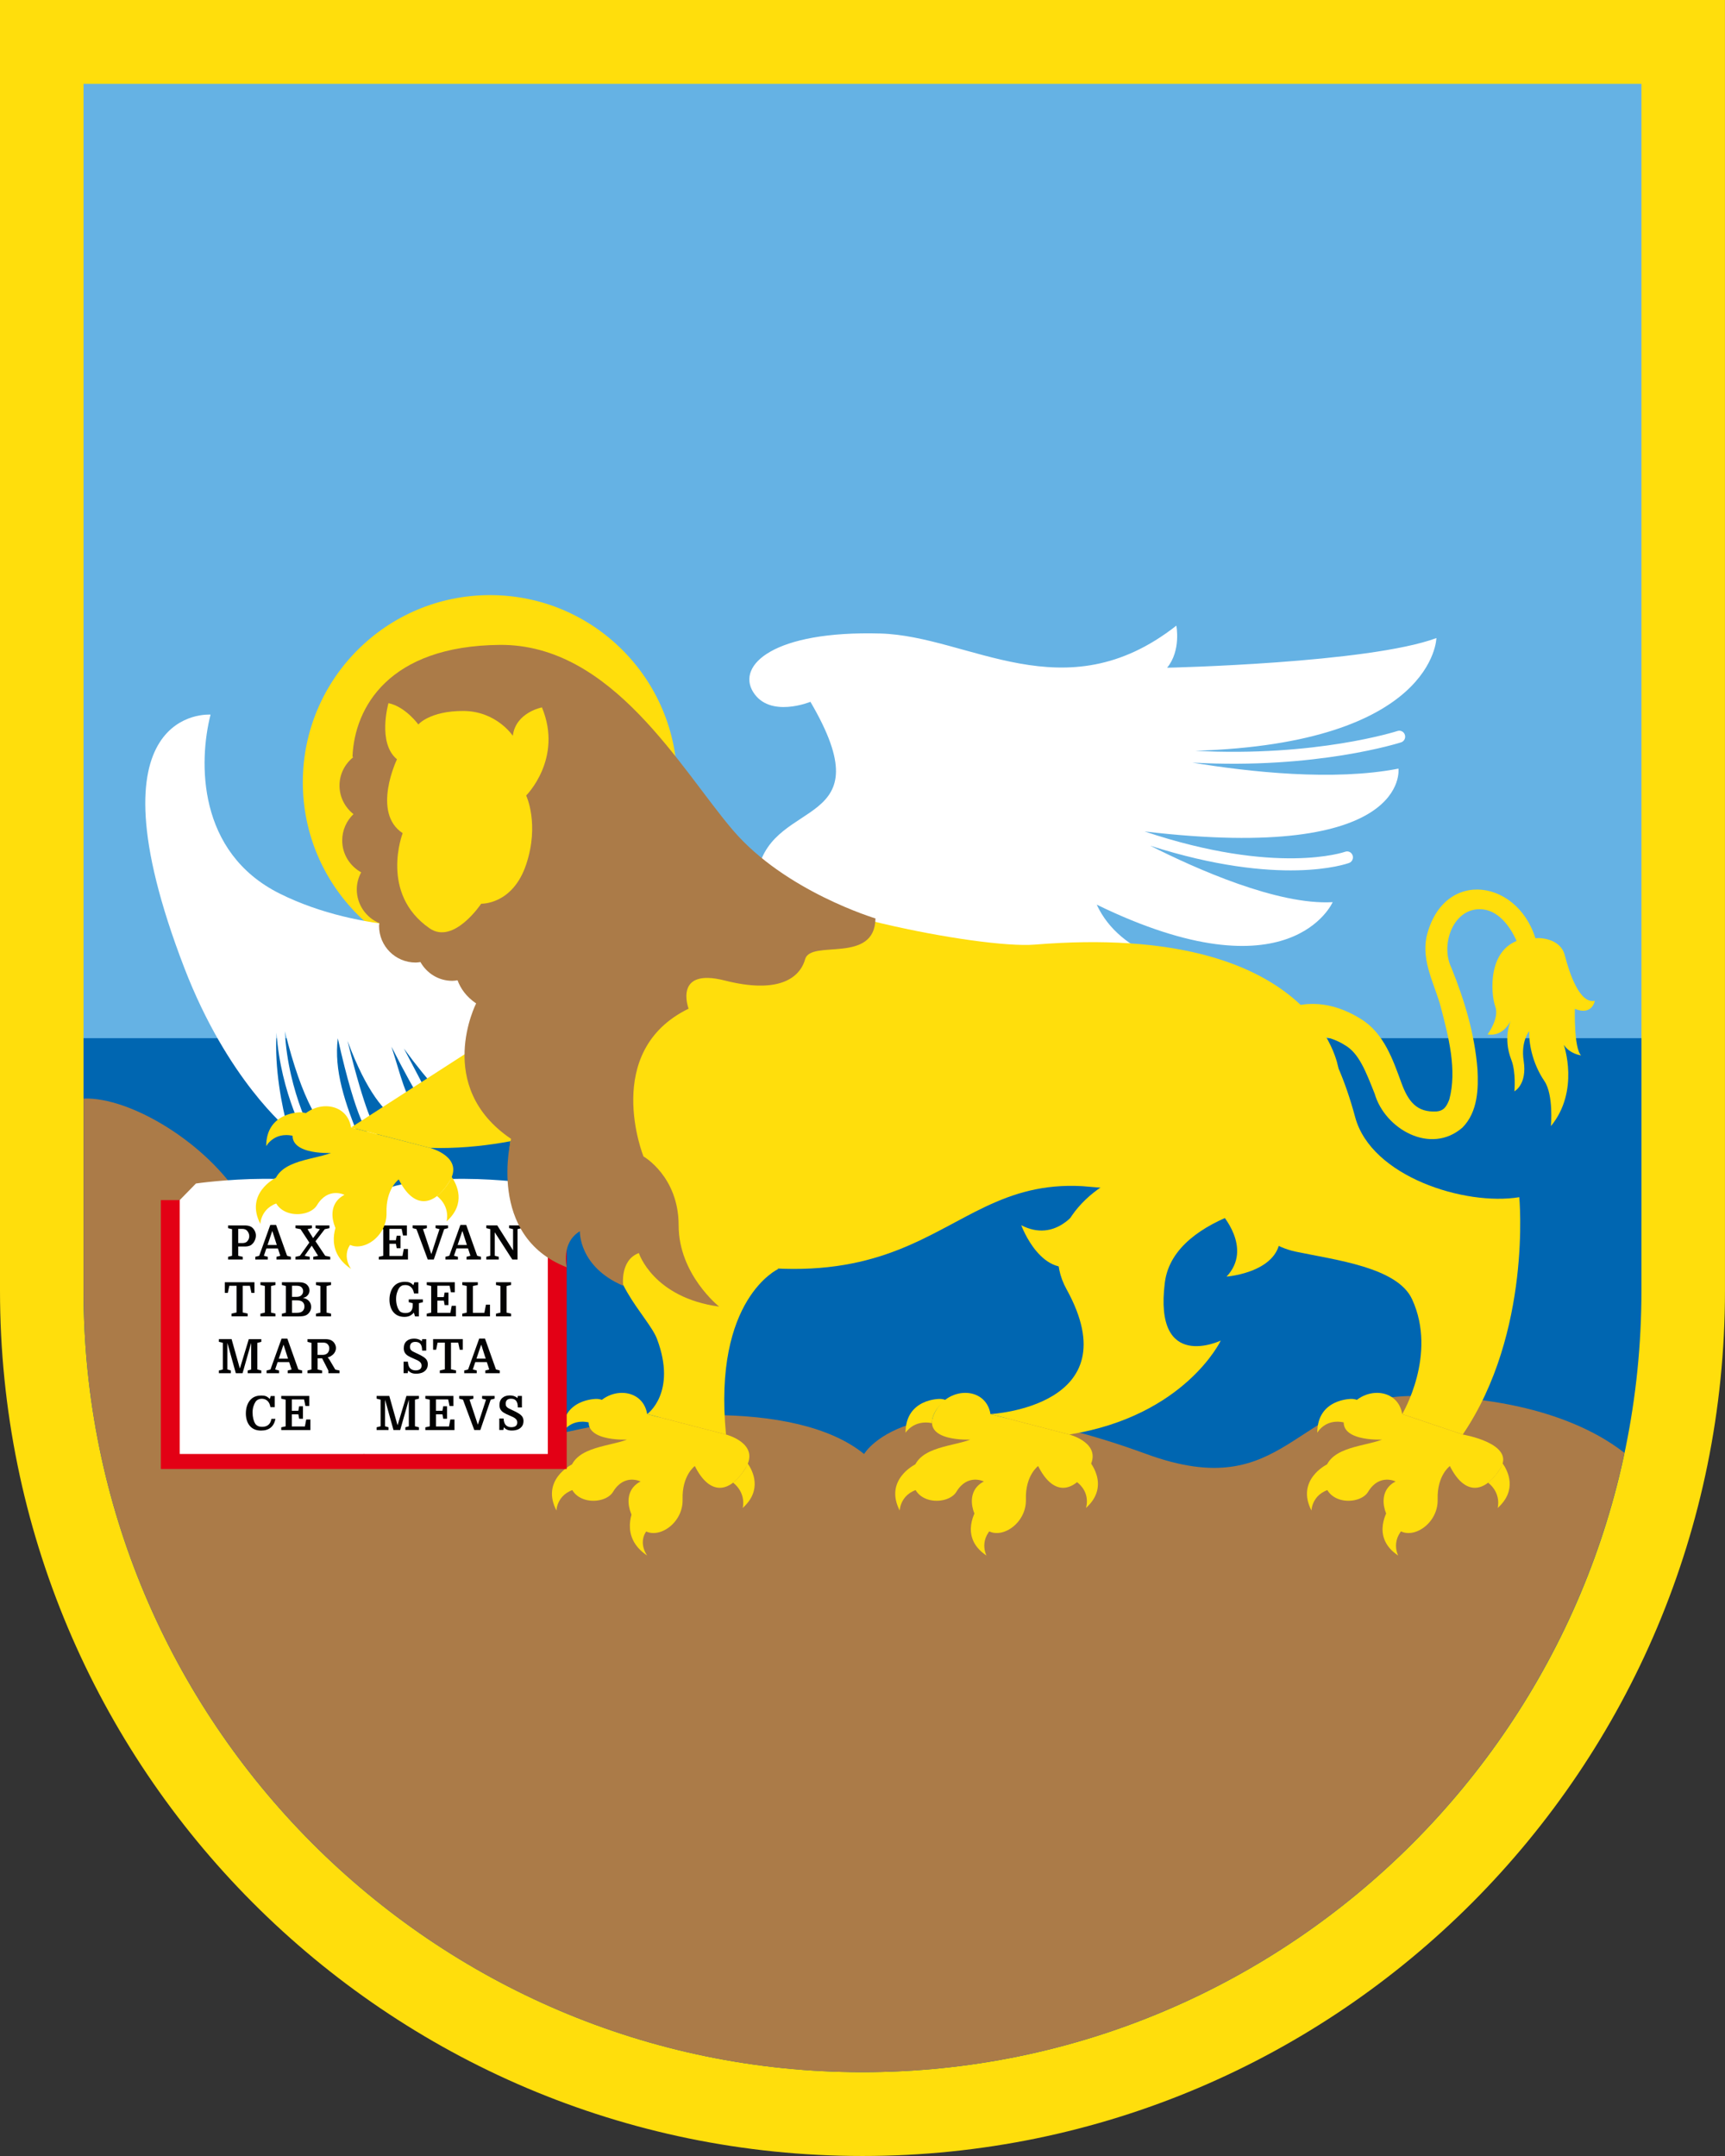
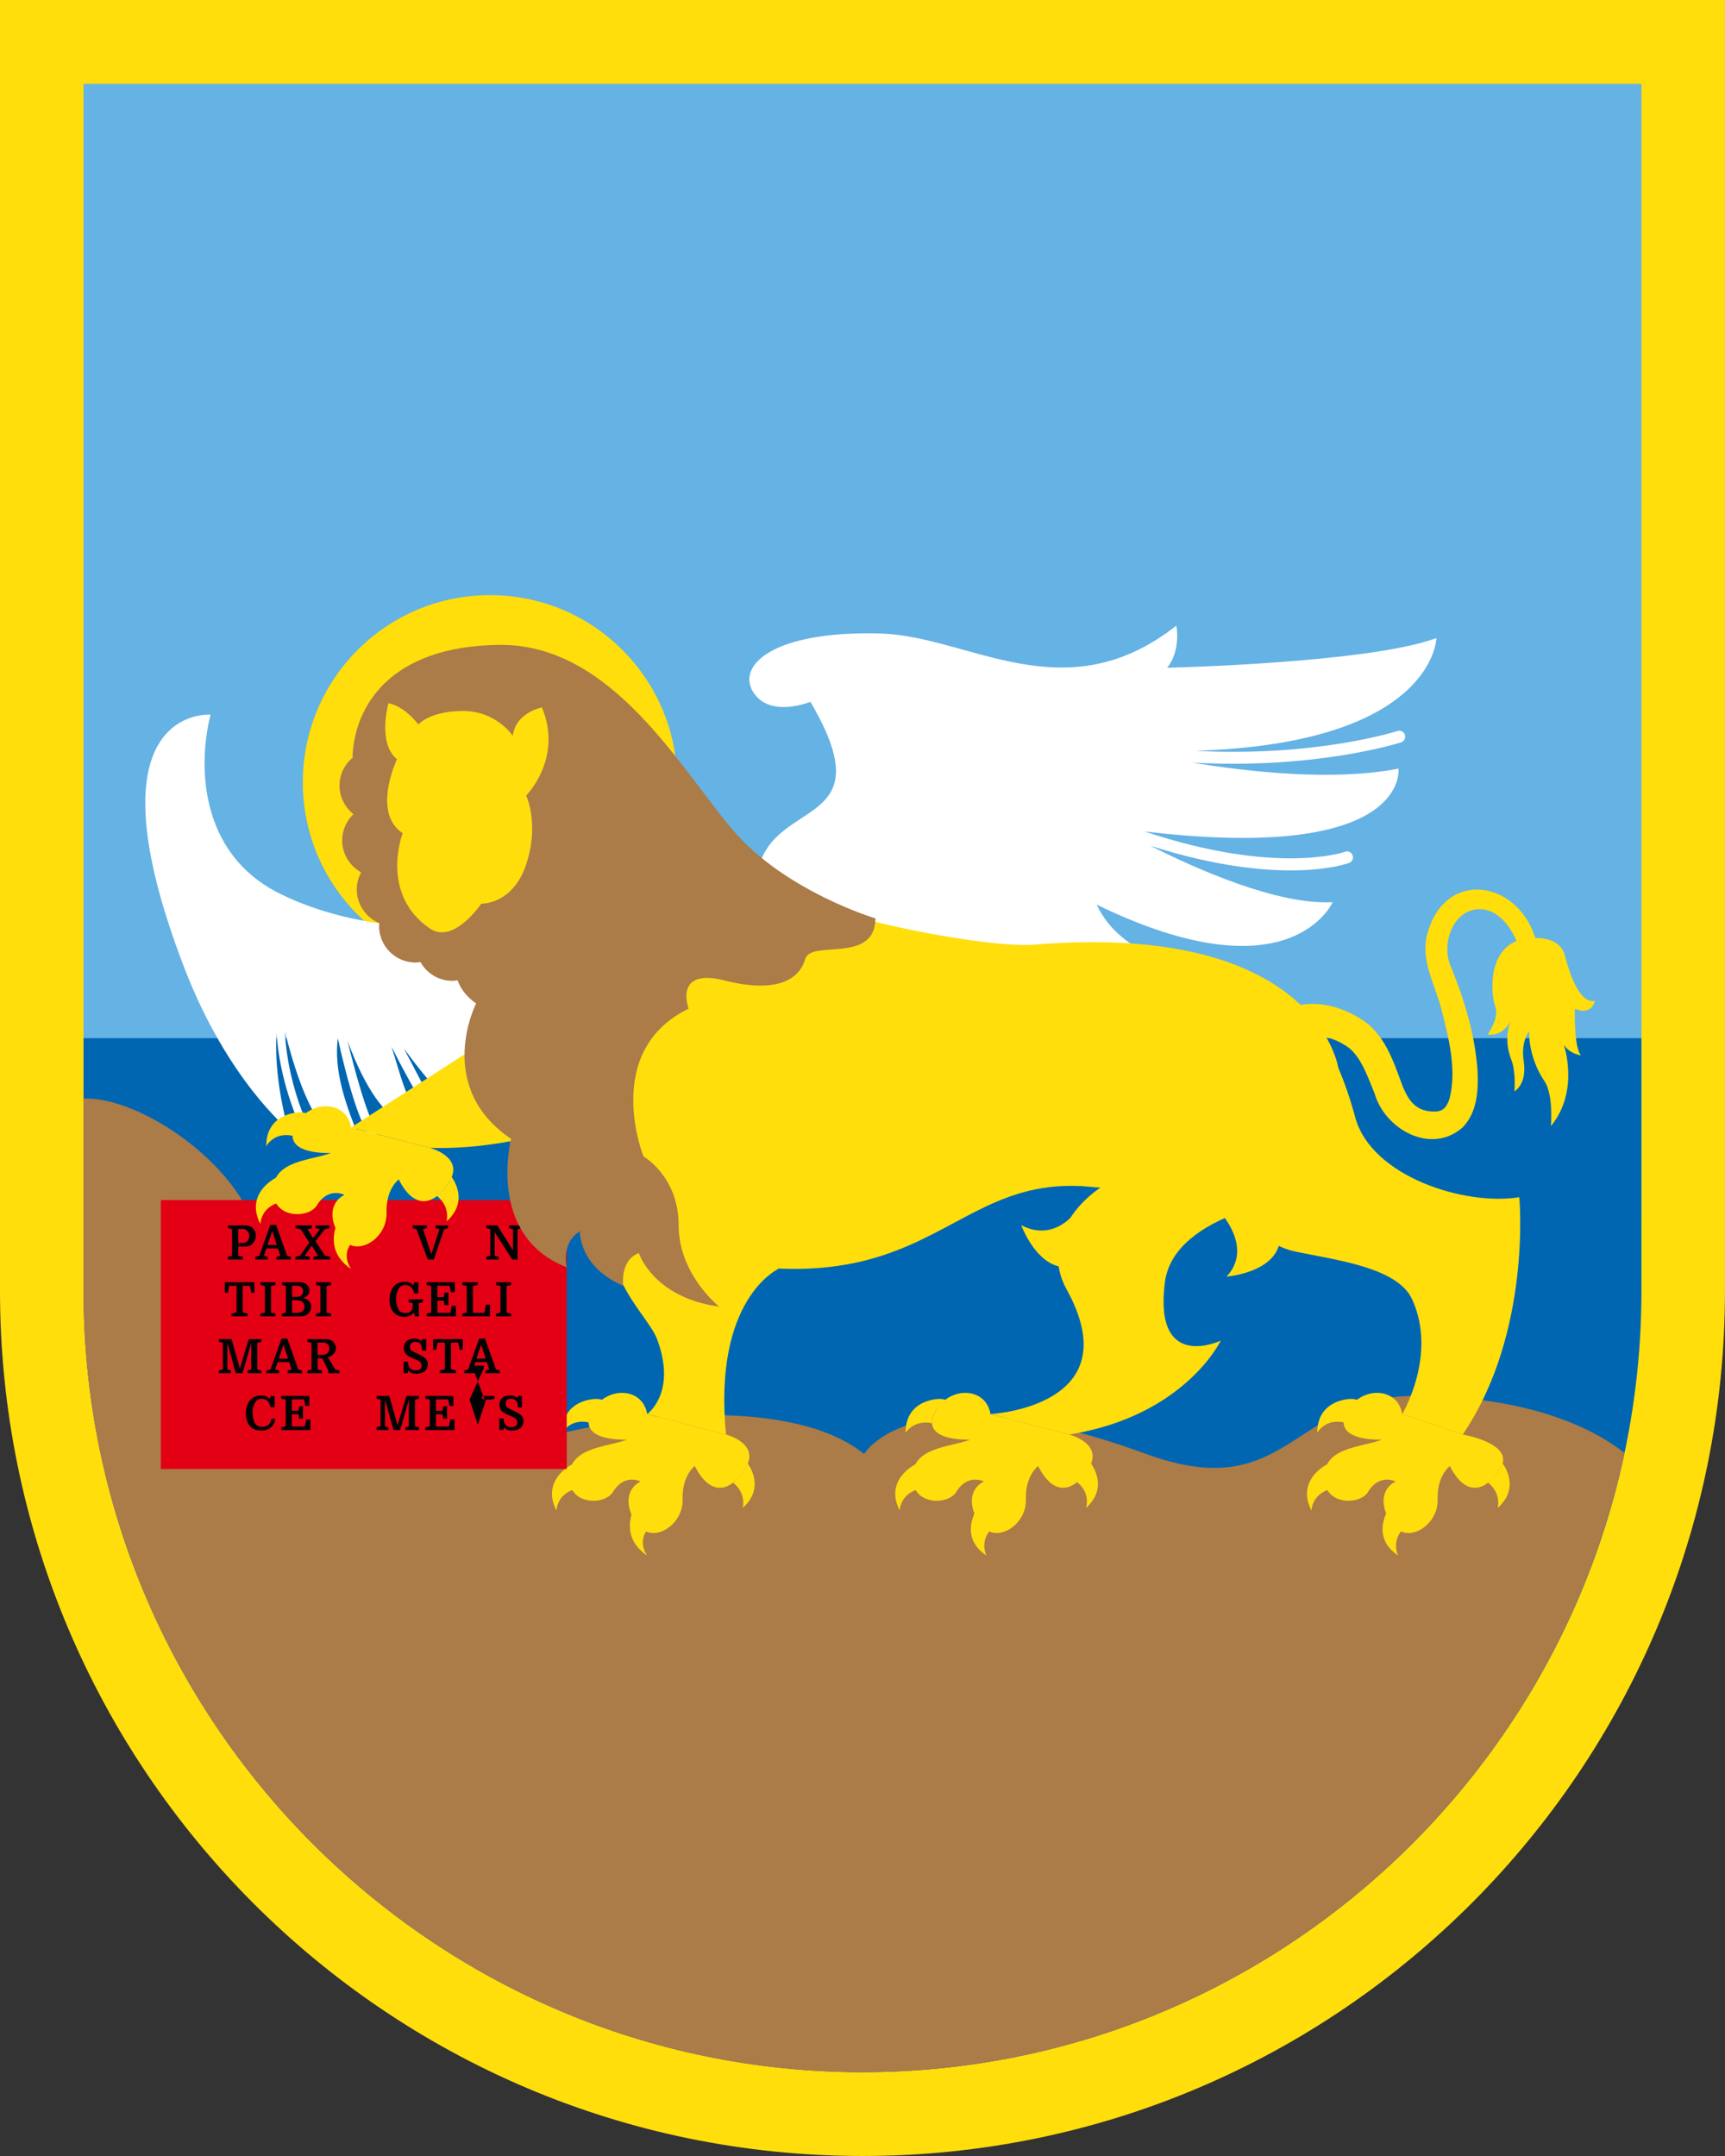
<svg xmlns="http://www.w3.org/2000/svg" version="1.1" id="Ebene_1" x="0px" y="0px" viewBox="0 0 56.693 70.866" style="enable-background:new 0 0 56.693 70.866;" xml:space="preserve">
  <rect x="0" y="0" width="56.693" height="70.866" fill="#333333" stroke="none" />
  <style type="text/css">
	.st0{fill:#FFDE0C;}
	.st1{fill:#65B2E4;}
	.st2{fill:#0066B1;}
	.st3{fill:#AB7B48;}
	.st4{fill:#FFFFFF;}
	.st5{fill:#E30015;}
	.st6{fill:#020203;}
</style>
  <g>
    <path class="st0" d="M56.693,0H0v42.421c0,15.71,12.691,28.445,28.346,28.445s28.346-12.735,28.346-28.445V0z" />
    <rect x="2.745" y="2.755" class="st1" width="51.202" height="37.369" />
    <path class="st2" d="M28.346,68.111c14.117,0,25.601-11.525,25.601-25.69v-8.297H2.745v8.297   C2.745,56.587,14.23,68.111,28.346,68.111z" />
    <path class="st3" d="M28.346,68.112c12.294,0,22.588-8.742,25.043-20.356c-0.895-0.707-2.968-1.872-6.928-1.871   c-3.964,0-4.138,3.61-8.786,1.907c-7.654-2.804-9.276,0-9.276,0c-2.219-1.81-7.445-1.488-11.195-0.346   c-3.751,1.141-8.117-6.135-9.25-7.998s-3.666-3.398-5.207-3.339v6.313C2.745,56.587,14.23,68.112,28.346,68.112z" />
    <circle class="st0" cx="16.104" cy="25.713" r="6.152" />
    <path class="st4" d="M47.208,20.973c-2.235,0.829-8.85,0.975-8.85,0.975c0.465-0.566,0.303-1.383,0.303-1.383   c-3.688,2.894-6.797,0.339-9.727,0.258c-3.512-0.098-4.725,1.041-4.183,1.92c0.543,0.878,1.884,0.325,1.884,0.325   c2.459,4.198-1.213,3.124-1.724,5.545c-0.506,2.397,3.338,4.87,3.374,4.956c0.012,0.029,12.057-1.332,12.057-1.332   c-1.381-0.44-3.503-0.789-4.298-2.502c6.37,3.101,7.755-0.082,7.755-0.082c-1.809,0.104-4.501-1.099-5.996-1.855   c4.276,1.366,6.439,0.602,6.537,0.566c0.099-0.037,0.15-0.149,0.114-0.25c-0.036-0.102-0.146-0.154-0.246-0.117   c-0.023,0.008-2.246,0.787-6.591-0.668c8.755,1.039,8.344-2.065,8.344-2.065c-2.132,0.417-4.915,0.109-6.773-0.198   c4.079,0.229,6.83-0.656,6.861-0.666c0.101-0.034,0.156-0.144,0.123-0.247c-0.032-0.102-0.141-0.159-0.242-0.126   c-0.031,0.01-2.689,0.862-6.648,0.651C47.151,24.435,47.208,20.973,47.208,20.973z" />
    <path class="st4" d="M6.053,31.801c1.422,3.701,3.413,5.316,3.413,5.316c-0.207-0.775-0.449-1.987-0.378-3.176   c0.135,2.027,1,3.515,1.027,3.606c0.009,0.031,0.029,0.053,0.037,0.077c0.028,0.09,0.103,0.202,0.189,0.172   c0.104-0.036,0.105-0.142,0.045-0.249c-0.012-0.021-0.923-1.601-1.024-3.653c1.144,4.642,2.503,3.648,2.503,3.648   c-0.547-1.305-0.89-2.37-0.763-3.414c0.628,2.822,1.014,3.121,1.053,3.2c0.006,0.012,0.075,0.092,0.165,0.029   c0.109-0.077,0.049-0.206,0.004-0.296c-0.009-0.018-0.306-0.413-0.902-2.844c1.263,3.393,2.434,2.697,2.434,2.697   c-0.639-1.145-0.624-1.377-0.99-2.51c0.835,1.656,1.473,2.6,1.49,2.615c0.059,0.053,0.166,0.025,0.152-0.091   c-0.012-0.105-0.467-1.019-1.233-2.462c3.359,4.595,4.268,2.318,4.268,2.318l-2.468-6.307c0,0-3.156,0.252-5.878-1.103   S6.527,25.03,6.92,23.489C6.92,23.489,2.737,23.171,6.053,31.801z" />
    <g>
      <g>
        <path class="st0" d="M48.074,47.152c2.279-3.358,1.858-7.801,1.858-7.801c-1.788,0.293-4.866-0.676-5.393-2.629     c-0.645-2.389-1.742-4.216-3.868-4.467c-0.773-0.091-1.449,0.132-1.411,1.764c0.046,1.972,0.638,6.555,3.331,7.123     c1.284,0.271,3.332,0.51,3.817,1.561c0.844,1.826-0.323,3.776-0.323,3.776L48.074,47.152z" />
      </g>
    </g>
    <g>
      <path class="st0" d="M42.797,39.353c0,0-4.219,0.459-4.514,2.804c-0.373,2.964,1.838,1.907,1.838,1.907s-1.169,2.474-4.978,3.088    l-2.591-0.672c0,0,4.636-0.238,2.499-4.106c-0.92-1.664,0.569-3.483,2.51-3.964C37.561,38.41,41.355,37.59,42.797,39.353z" />
    </g>
    <g>
      <path class="st0" d="M35.143,47.152c0,0,1.155,0.295,0.631,1.123c-0.524,0.828-1.174,0.875-1.655-0.087    c0,0-0.425,0.305-0.402,1.094c0.022,0.789-0.798,1.329-1.266,1.019c-0.469-0.31-0.811-1.247-0.116-1.606    c0,0-0.535-0.271-0.903,0.34c-0.276,0.458-1.479,0.45-1.446-0.514c0.034-0.964,1.237-0.948,1.906-1.202    c0,0-1.609,0.081-1.194-0.842c0.415-0.923,1.702-0.93,1.855,0.004L35.143,47.152z" />
    </g>
    <g>
      <path class="st0" d="M43.986,35.108c0,0-0.692-4.819-9.983-4.059c-1.757,0.144-8.45-1.154-9.556-2.543L20.9,32.144    c0,0-7.436,5.923-2.421,7.834c11.861,4.519,11.944-1.271,17.088-0.99l4.346,0.366L43.986,35.108z" />
    </g>
    <g>
      <path class="st0" d="M48.074,47.152c0,0,1.757,0.295,1.232,1.123c-0.524,0.828-1.174,0.875-1.655-0.087    c0,0-0.425,0.305-0.402,1.094c0.022,0.789-0.798,1.329-1.266,1.019c-0.469-0.31-0.811-1.247-0.116-1.606    c0,0-0.535-0.271-0.903,0.34c-0.276,0.458-1.479,0.45-1.446-0.514s1.237-0.948,1.906-1.202c0,0-1.609,0.081-1.194-0.842    s1.702-0.93,1.855,0.004L48.074,47.152z" />
    </g>
    <g>
      <path class="st0" d="M23.861,47.152c0,0,1.155,0.295,0.63,1.123c-0.524,0.828-1.174,0.875-1.655-0.087    c0,0-0.425,0.305-0.402,1.094c0.022,0.789-0.798,1.329-1.266,1.019c-0.469-0.31-0.811-1.247-0.116-1.606    c0,0-0.535-0.271-0.903,0.34c-0.276,0.458-1.479,0.45-1.446-0.514c0.034-0.964,1.237-0.948,1.906-1.202    c0,0-1.609,0.081-1.194-0.842c0.415-0.923,1.702-0.93,1.855,0.004L23.861,47.152z" />
    </g>
    <g>
      <path class="st0" d="M19.611,45.981c0,0-1.133-0.018-1.132,1.114c0,0,0.3-0.559,1.03-0.294c0.291,0.106,0.512-0.216,0.498-0.496    C19.989,45.977,19.611,45.981,19.611,45.981z" />
      <path class="st0" d="M18.785,48.142c0,0-1.016,0.503-0.497,1.509c0,0,0.011-0.635,0.781-0.734    c0.307-0.039,0.357-0.426,0.215-0.668C19.119,47.965,18.785,48.142,18.785,48.142z" />
      <path class="st0" d="M21.328,49.421c-0.282-0.168-0.488,0.149-0.488,0.149s-0.513,0.933,0.43,1.56c0,0-0.43-0.561,0.195-1.02    C21.714,49.925,21.569,49.563,21.328,49.421z" />
      <path class="st0" d="M24.569,48.096c-0.022,0.058-0.037,0.114-0.078,0.179c-0.127,0.201-0.262,0.352-0.399,0.457    c0.453,0.363,0.316,0.835,0.316,0.835C25.066,48.976,24.743,48.346,24.569,48.096z" />
    </g>
    <path class="st0" d="M20.249,40.263c-0.525,1.686,1.056,2.98,1.346,3.753c0.662,1.766-0.325,2.464-0.325,2.464l2.591,0.672   c-0.435-4.466,1.72-5.443,1.72-5.443S20.966,37.962,20.249,40.263z" />
    <g>
      <path class="st0" d="M30.067,48.142c0,0-1.016,0.503-0.497,1.509c0,0,0.011-0.635,0.781-0.734    c0.307-0.039,0.356-0.426,0.215-0.668C30.401,47.965,30.067,48.142,30.067,48.142z" />
      <path class="st0" d="M32.61,49.421c-0.282-0.168-0.488,0.149-0.488,0.149s-0.645,0.933,0.299,1.56c0,0-0.3-0.561,0.326-1.02    C32.996,49.925,32.851,49.563,32.61,49.421z" />
      <path class="st0" d="M35.762,47.979c0,0-0.249-0.284-0.505-0.077c-0.219,0.175-0.309,0.555-0.037,0.701    c0.685,0.366,0.47,0.964,0.47,0.964C36.533,48.81,35.762,47.979,35.762,47.979z" />
      <path class="st0" d="M29.761,47.095c0,0,0.268-0.438,0.868-0.317c-0.004-0.087,0.016-0.186,0.068-0.302    c0.091-0.202,0.235-0.342,0.388-0.456c-0.097-0.04-0.192-0.039-0.192-0.039S29.761,45.962,29.761,47.095z" />
    </g>
    <g>
      <path class="st0" d="M44.425,45.981c0,0-1.133-0.018-1.132,1.114c0,0,0.3-0.559,1.03-0.294c0.291,0.106,0.512-0.216,0.498-0.496    C44.803,45.977,44.425,45.981,44.425,45.981z" />
      <path class="st0" d="M43.599,48.142c0,0-1.016,0.503-0.497,1.509c0,0,0.011-0.635,0.781-0.734    c0.307-0.039,0.357-0.426,0.215-0.668C43.933,47.965,43.599,48.142,43.599,48.142z" />
      <path class="st0" d="M46.141,49.421c-0.282-0.168-0.488,0.149-0.488,0.149s-0.645,0.933,0.299,1.56c0,0-0.299-0.561,0.327-1.02    C46.528,49.925,46.383,49.563,46.141,49.421z" />
      <path class="st0" d="M49.382,48.096c-0.022,0.058-0.037,0.114-0.078,0.179c-0.127,0.201-0.262,0.352-0.399,0.457    c0.453,0.363,0.316,0.835,0.316,0.835C49.88,48.976,49.557,48.346,49.382,48.096z" />
    </g>
    <path class="st0" d="M40.121,39.869c0,0,1.073,1.152,0.191,2.092c0,0,1.986-0.151,1.742-1.562   C41.81,38.987,40.121,39.869,40.121,39.869z" />
    <path class="st0" d="M35.42,39.753c0,0-0.712,1.115-1.856,0.519c0,0,0.681,1.872,1.974,1.257S35.42,39.753,35.42,39.753z" />
    <g>
      <rect x="5.286" y="39.447" class="st5" width="13.339" height="8.839" />
-       <path class="st4" d="M17.47,38.901c0,0-4.055-0.59-5.511,0.546l-0.008,0.028v-0.028c-1.456-1.137-5.511-0.546-5.511-0.546    l-0.534,0.546v8.344h6.045v-0.02l0.008,0.02h6.045v-8.344L17.47,38.901z" />
      <g>
        <path class="st6" d="M8.056,40.972H7.829v0.305l0.148,0.033v0.09H7.496v-0.09l0.131-0.033v-0.875l-0.131-0.033v-0.09h0.562     c0.049,0,0.093,0.007,0.134,0.019c0.04,0.013,0.074,0.031,0.1,0.055c0.036,0.032,0.065,0.071,0.086,0.116     c0.021,0.045,0.032,0.093,0.032,0.142c0,0.051-0.011,0.103-0.034,0.155c-0.022,0.052-0.052,0.095-0.088,0.127     c-0.027,0.028-0.061,0.048-0.101,0.06C8.147,40.966,8.103,40.972,8.056,40.972z M7.829,40.858h0.146     c0.029,0,0.056-0.004,0.082-0.013c0.025-0.009,0.045-0.021,0.06-0.035c0.021-0.021,0.038-0.046,0.053-0.076     c0.015-0.03,0.022-0.064,0.022-0.102c0-0.034-0.007-0.068-0.021-0.1c-0.014-0.033-0.032-0.06-0.054-0.083     c-0.017-0.018-0.038-0.031-0.064-0.041c-0.026-0.01-0.054-0.015-0.084-0.015h-0.14V40.858z" />
        <path class="st6" d="M9.213,41.277l-0.079-0.241h-0.38l-0.081,0.241l0.129,0.033v0.09H8.391v-0.09l0.128-0.033l0.364-1.014h0.191     l0.361,1.014l0.125,0.033v0.09H9.086v-0.09L9.213,41.277z M8.946,40.469l-0.153,0.453h0.304l-0.145-0.453H8.946z" />
        <path class="st6" d="M10.254,40.369l-0.146,0.033l0.182,0.294l0.223-0.294l-0.142-0.033v-0.09h0.456v0.09l-0.153,0.033     l-0.305,0.397l0.319,0.478l0.165,0.033v0.09h-0.556l-0.003-0.09l0.16-0.033l-0.209-0.333l-0.234,0.333l0.17,0.033v0.09h-0.47     v-0.09l0.145-0.033l0.311-0.434l-0.29-0.441l-0.165-0.033v-0.09h0.54V40.369z" />
        <path class="st6" d="M7.388,42.147h0.975v0.35h-0.1l-0.05-0.234H7.976v0.877l0.165,0.037v0.09H7.609v-0.09l0.165-0.037v-0.877     H7.536l-0.048,0.234h-0.1V42.147z" />
        <path class="st6" d="M8.908,42.27v0.875l0.146,0.033v0.09H8.559v-0.09l0.146-0.033V42.27l-0.146-0.033v-0.09h0.495v0.09     L8.908,42.27z" />
        <path class="st6" d="M10.172,42.417c0,0.039-0.009,0.076-0.027,0.111c-0.018,0.034-0.043,0.063-0.074,0.086     c-0.031,0.023-0.067,0.037-0.107,0.042v0.006c0.081,0.017,0.145,0.051,0.192,0.103c0.047,0.052,0.07,0.116,0.07,0.192     c0,0.058-0.015,0.112-0.046,0.161c-0.031,0.049-0.069,0.086-0.116,0.11c-0.029,0.015-0.065,0.025-0.107,0.032     c-0.043,0.007-0.102,0.01-0.179,0.01H9.265v-0.09l0.131-0.033V42.27l-0.131-0.033v-0.09h0.57c0.109,0,0.193,0.026,0.252,0.079     c0.027,0.025,0.048,0.054,0.063,0.087C10.165,42.347,10.172,42.381,10.172,42.417z M9.598,42.261v0.366h0.148     c0.073,0,0.126-0.018,0.16-0.054c0.016-0.015,0.029-0.033,0.04-0.055c0.011-0.022,0.017-0.048,0.017-0.077     c0-0.029-0.006-0.055-0.017-0.078c-0.011-0.023-0.025-0.041-0.04-0.054c-0.031-0.031-0.083-0.047-0.154-0.047H9.598z      M9.75,42.741H9.598v0.411h0.125c0.048,0,0.086-0.003,0.115-0.008c0.029-0.005,0.053-0.013,0.073-0.025     c0.028-0.015,0.051-0.038,0.068-0.069c0.018-0.032,0.026-0.068,0.026-0.11c0-0.036-0.007-0.067-0.02-0.092     c-0.013-0.025-0.031-0.046-0.051-0.062c-0.019-0.015-0.043-0.026-0.072-0.033C9.833,42.744,9.796,42.741,9.75,42.741z" />
        <path class="st6" d="M10.734,42.27v0.875l0.146,0.033v0.09h-0.495v-0.09l0.146-0.033V42.27l-0.146-0.033v-0.09h0.495v0.09     L10.734,42.27z" />
        <path class="st6" d="M7.887,44.972l0.29-0.956h0.411v0.09l-0.131,0.033v0.875l0.131,0.033v0.09H8.141v-0.09l0.114-0.033V44.14     l-0.283,0.996H7.75L7.473,44.14v0.873l0.114,0.033v0.09H7.194v-0.09l0.131-0.033v-0.875l-0.131-0.033v-0.09h0.417l0.269,0.956     H7.887z" />
        <path class="st6" d="M9.583,45.014l-0.079-0.241h-0.38l-0.081,0.241l0.129,0.033v0.09H8.761v-0.09l0.128-0.033L9.253,44h0.191     l0.361,1.014l0.125,0.033v0.09H9.455v-0.09L9.583,45.014z M9.315,44.206l-0.153,0.453h0.304l-0.145-0.453H9.315z" />
        <path class="st6" d="M10.921,44.542c-0.019,0.015-0.04,0.029-0.063,0.042c-0.023,0.013-0.053,0.024-0.09,0.033     c0.005,0.005,0.013,0.014,0.025,0.027c0.011,0.013,0.022,0.028,0.033,0.046l0.193,0.327l0.139,0.03v0.09h-0.367v-0.09l-0.204-0.4     h-0.149v0.367l0.148,0.033v0.09h-0.481v-0.09l0.131-0.033v-0.875l-0.131-0.033v-0.09h0.582c0.05,0,0.094,0.005,0.132,0.014     c0.038,0.009,0.071,0.024,0.1,0.045c0.037,0.026,0.067,0.061,0.089,0.104c0.022,0.043,0.033,0.086,0.033,0.13     c0,0.044-0.011,0.086-0.032,0.128C10.987,44.479,10.958,44.514,10.921,44.542z M10.437,44.533h0.176     c0.057,0,0.104-0.016,0.142-0.048c0.021-0.018,0.037-0.041,0.049-0.071c0.012-0.03,0.018-0.061,0.018-0.096     c0-0.031-0.006-0.059-0.019-0.085c-0.012-0.025-0.029-0.046-0.05-0.063c-0.018-0.015-0.038-0.025-0.062-0.031     c-0.023-0.006-0.052-0.009-0.085-0.009h-0.17V44.533z" />
        <path class="st6" d="M8.6,45.976c-0.039,0-0.077,0.008-0.113,0.025c-0.036,0.017-0.065,0.04-0.086,0.072     c-0.028,0.04-0.052,0.091-0.071,0.152c-0.019,0.061-0.029,0.128-0.029,0.202c0,0.074,0.008,0.143,0.023,0.207     c0.016,0.064,0.037,0.118,0.065,0.162c0.023,0.035,0.054,0.061,0.093,0.078c0.039,0.017,0.083,0.025,0.132,0.025     c0.174,0,0.277-0.088,0.307-0.263h0.132c-0.051,0.257-0.209,0.386-0.473,0.386c-0.143,0-0.257-0.041-0.343-0.125     c-0.051-0.05-0.09-0.113-0.117-0.188c-0.027-0.076-0.04-0.16-0.04-0.252c0-0.105,0.017-0.2,0.051-0.285     c0.034-0.085,0.082-0.153,0.145-0.204c0.079-0.065,0.183-0.098,0.313-0.098c0.064,0,0.117,0.008,0.157,0.025     c0.04,0.017,0.08,0.046,0.12,0.089l0.031-0.098H9.03v0.367H8.888c-0.015-0.091-0.047-0.16-0.097-0.206     C8.741,45.999,8.677,45.976,8.6,45.976z" />
        <path class="st6" d="M9.958,46.634H9.832l-0.026-0.146H9.592v0.4h0.428l0.044-0.23h0.137v0.347H9.243v-0.09l0.146-0.033v-0.875     l-0.146-0.033v-0.09h0.923v0.33h-0.128l-0.045-0.216H9.592v0.374h0.213l0.026-0.148h0.126V46.634z" />
      </g>
      <g>
-         <path class="st6" d="M13.164,41.029h-0.126l-0.026-0.146h-0.213v0.4h0.428l0.044-0.23h0.137v0.347H12.45v-0.09l0.146-0.033     v-0.875l-0.146-0.033v-0.09h0.923v0.33h-0.128L13.2,40.392h-0.402v0.374h0.213l0.026-0.148h0.126V41.029z" />
        <path class="st6" d="M13.902,40.401l0.271,0.814h0.006l0.265-0.814l-0.129-0.033v-0.09h0.411v0.09l-0.128,0.033l-0.341,0.998     h-0.199l-0.371-0.998l-0.125-0.033v-0.09h0.467v0.09L13.902,40.401z" />
-         <path class="st6" d="M15.461,41.276l-0.079-0.241h-0.38l-0.081,0.241l0.129,0.033v0.09h-0.411v-0.09l0.128-0.033l0.364-1.014     h0.191l0.361,1.014l0.125,0.033v0.09h-0.475v-0.09L15.461,41.276z M15.193,40.468l-0.153,0.453h0.304l-0.145-0.453H15.193z" />
        <path class="st6" d="M16.113,41.276v-0.875l-0.131-0.033v-0.09h0.36l0.52,0.822v-0.699l-0.131-0.033v-0.09h0.409v0.09     l-0.131,0.033v0.998h-0.173l-0.576-0.894v0.771l0.131,0.033v0.09h-0.409v-0.09L16.113,41.276z" />
        <path class="st6" d="M13.321,43.159c0.088,0,0.151-0.022,0.188-0.066c0.037-0.044,0.056-0.109,0.056-0.195v-0.062l-0.131-0.033     v-0.093h0.464v0.093l-0.131,0.033v0.433H13.64l-0.039-0.123c-0.045,0.05-0.091,0.085-0.139,0.107     c-0.048,0.021-0.105,0.032-0.17,0.032c-0.142,0-0.256-0.044-0.341-0.131c-0.048-0.049-0.085-0.111-0.111-0.185     c-0.026-0.075-0.04-0.157-0.04-0.248c0-0.092,0.014-0.178,0.041-0.258c0.027-0.079,0.066-0.145,0.116-0.197     c0.043-0.045,0.093-0.078,0.151-0.1c0.058-0.022,0.127-0.033,0.206-0.033c0.062,0,0.114,0.008,0.154,0.025     c0.04,0.017,0.08,0.046,0.118,0.087l0.031-0.097h0.132v0.367h-0.142c-0.013-0.083-0.044-0.15-0.092-0.2     c-0.048-0.05-0.113-0.076-0.196-0.076c-0.047,0-0.086,0.008-0.117,0.023c-0.031,0.016-0.058,0.038-0.081,0.067     c-0.029,0.044-0.053,0.097-0.073,0.161c-0.02,0.064-0.03,0.133-0.03,0.208c0,0.073,0.009,0.143,0.027,0.21     c0.018,0.067,0.044,0.124,0.077,0.17c0.021,0.028,0.048,0.049,0.083,0.061C13.241,43.152,13.279,43.159,13.321,43.159z" />
        <path class="st6" d="M14.739,42.897h-0.126l-0.026-0.146h-0.213v0.4h0.428l0.044-0.23h0.137v0.347h-0.958v-0.09l0.146-0.033     V42.27l-0.146-0.033v-0.09h0.923v0.33H14.82l-0.045-0.216h-0.402v0.374h0.213l0.026-0.148h0.126V42.897z" />
        <path class="st6" d="M15.542,42.27v0.881h0.377l0.053-0.269h0.132v0.386h-0.911v-0.09l0.146-0.033V42.27l-0.146-0.033v-0.09     h0.511v0.09L15.542,42.27z" />
        <path class="st6" d="M16.65,42.27v0.875l0.146,0.033v0.09h-0.495v-0.09l0.146-0.033V42.27l-0.146-0.033v-0.09h0.495v0.09     L16.65,42.27z" />
        <path class="st6" d="M13.675,45.153c-0.059,0-0.109-0.009-0.15-0.026c-0.041-0.017-0.078-0.044-0.11-0.082l-0.017,0.09h-0.134     v-0.377h0.142c0.006,0.104,0.032,0.177,0.076,0.22c0.045,0.043,0.104,0.065,0.178,0.065c0.059,0,0.106-0.012,0.142-0.037     c0.035-0.025,0.053-0.063,0.053-0.115c0-0.043-0.012-0.078-0.035-0.105c-0.023-0.027-0.056-0.052-0.098-0.073     c-0.042-0.021-0.091-0.043-0.147-0.066c-0.064-0.027-0.119-0.054-0.165-0.082c-0.046-0.028-0.08-0.062-0.104-0.101     c-0.024-0.039-0.036-0.089-0.036-0.149c0-0.101,0.031-0.179,0.093-0.234c0.062-0.055,0.145-0.082,0.248-0.082     c0.103,0,0.186,0.029,0.251,0.087l0.012-0.07h0.134v0.377h-0.135c0-0.098-0.018-0.17-0.054-0.216     c-0.036-0.047-0.092-0.07-0.168-0.07c-0.117,0-0.176,0.055-0.176,0.167c0,0.036,0.007,0.065,0.022,0.087     c0.015,0.022,0.039,0.042,0.072,0.061c0.034,0.019,0.08,0.041,0.138,0.067c0.087,0.039,0.157,0.076,0.209,0.111     c0.052,0.034,0.089,0.07,0.111,0.108c0.022,0.038,0.033,0.082,0.033,0.133c0,0.07-0.017,0.128-0.051,0.174     c-0.034,0.047-0.08,0.082-0.138,0.105C13.811,45.141,13.746,45.153,13.675,45.153z" />
        <path class="st6" d="M14.234,44.015h0.975v0.35h-0.1l-0.05-0.234h-0.237v0.877l0.165,0.037v0.09h-0.532v-0.09l0.165-0.037v-0.877     h-0.238l-0.048,0.234h-0.1V44.015z" />
        <path class="st6" d="M16.079,45.013L16,44.772h-0.38l-0.081,0.241l0.129,0.033v0.09h-0.411v-0.09l0.128-0.033l0.364-1.014h0.191     l0.361,1.014l0.125,0.033v0.09h-0.475v-0.09L16.079,45.013z M15.812,44.205l-0.153,0.453h0.304l-0.145-0.453H15.812z" />
        <path class="st6" d="M13.068,46.839l0.29-0.956h0.411v0.09l-0.131,0.033v0.875l0.131,0.033v0.09h-0.447v-0.09l0.114-0.033v-0.873     l-0.283,0.996h-0.221l-0.277-0.996v0.873l0.114,0.033v0.09h-0.392v-0.09l0.131-0.033v-0.875l-0.131-0.033v-0.09h0.417     l0.269,0.956H13.068z" />
        <path class="st6" d="M14.693,46.634h-0.126l-0.026-0.146h-0.213v0.4h0.428l0.044-0.23h0.137v0.347h-0.958v-0.09l0.146-0.033     v-0.875l-0.146-0.033v-0.09h0.923v0.33h-0.128l-0.045-0.216h-0.402v0.374h0.213l0.026-0.148h0.126V46.634z" />
-         <path class="st6" d="M15.431,46.006l0.271,0.814h0.006l0.265-0.814l-0.129-0.033v-0.09h0.411v0.09l-0.128,0.033l-0.341,0.998     h-0.199l-0.371-0.998l-0.125-0.033v-0.09h0.467v0.09L15.431,46.006z" />
+         <path class="st6" d="M15.431,46.006l0.271,0.814h0.006l0.265-0.814l-0.129-0.033v-0.09h0.411v0.09l-0.128,0.033h-0.199l-0.371-0.998l-0.125-0.033v-0.09h0.467v0.09L15.431,46.006z" />
        <path class="st6" d="M16.82,47.021c-0.059,0-0.109-0.009-0.15-0.026c-0.041-0.017-0.078-0.044-0.11-0.082l-0.017,0.09h-0.134     v-0.377h0.142c0.006,0.104,0.032,0.177,0.076,0.22c0.045,0.043,0.104,0.065,0.178,0.065c0.059,0,0.106-0.012,0.142-0.037     c0.035-0.025,0.053-0.063,0.053-0.115c0-0.043-0.012-0.078-0.035-0.105c-0.023-0.027-0.056-0.052-0.098-0.073     c-0.042-0.021-0.091-0.043-0.147-0.066c-0.064-0.027-0.119-0.054-0.165-0.082c-0.046-0.028-0.08-0.062-0.104-0.101     c-0.024-0.039-0.036-0.089-0.036-0.149c0-0.101,0.031-0.179,0.093-0.234c0.062-0.055,0.145-0.082,0.248-0.082     c0.103,0,0.186,0.029,0.251,0.087l0.012-0.07h0.134v0.377h-0.135c0-0.098-0.018-0.17-0.054-0.216     c-0.036-0.047-0.092-0.07-0.168-0.07c-0.117,0-0.176,0.056-0.176,0.167c0,0.036,0.007,0.065,0.022,0.087     c0.015,0.022,0.039,0.042,0.072,0.061c0.034,0.019,0.08,0.041,0.138,0.067c0.087,0.039,0.157,0.076,0.209,0.111     c0.052,0.034,0.089,0.07,0.111,0.108c0.022,0.038,0.033,0.082,0.033,0.133c0,0.07-0.017,0.128-0.051,0.174     c-0.034,0.047-0.08,0.082-0.138,0.105C16.956,47.01,16.892,47.021,16.82,47.021z" />
      </g>
    </g>
    <g>
      <path class="st0" d="M50.557,30.834c0,0,0.722-0.016,0.871,0.568c0.15,0.584,0.489,1.607,0.986,1.492c0,0-0.08,0.502-0.655,0.266    c0,0-0.038,1.288,0.204,1.529c0,0-0.362-0.037-0.568-0.347c0,0,0.531,1.511-0.423,2.672c0,0,0.092-1.029-0.216-1.482    c-0.417-0.615-0.514-1.296-0.497-1.64c0,0-0.282,0.333-0.183,0.977c0.121,0.785-0.305,1.002-0.305,1.002s0.06-0.624-0.101-1.036    c-0.29-0.741-0.011-1.302-0.011-1.302s-0.232,0.557-0.769,0.467c0,0,0.397-0.531,0.252-0.919    c-0.144-0.389-0.289-1.979,0.941-2.223L50.557,30.834z" />
      <path class="st0" d="M42.075,33.25c0.97-0.478,1.934-0.209,2.655,0.246c0.761,0.467,1.058,1.362,1.328,2.098    c0.225,0.614,0.506,0.977,1.157,0.939c0.208-0.021,0.314-0.12,0.417-0.393c0.259-0.962-0.023-2.06-0.279-3.036    c-0.2-0.753-0.639-1.489-0.469-2.313c0.551-2.307,3.116-1.884,3.626,0.224c0,0-0.564,0.183-0.564,0.183    c-0.21-0.643-0.647-1.247-1.206-1.306c-0.953-0.109-1.424,1.132-1.037,1.924c0.427,1.06,0.763,2.163,0.855,3.333    c0.033,0.624,0.016,1.397-0.493,1.913c-1.046,0.911-2.549,0.047-2.885-1.11c-0.288-0.725-0.518-1.341-0.985-1.602    c-0.451-0.293-1.139-0.42-1.578-0.19C42.618,34.16,42.075,33.25,42.075,33.25L42.075,33.25z" />
    </g>
    <g>
      <g>
        <path class="st0" d="M14.13,37.731c0,0,1.155,0.295,0.63,1.123c-0.524,0.828-1.174,0.875-1.655-0.087     c0,0-0.425,0.305-0.402,1.094c0.022,0.789-0.798,1.329-1.266,1.019c-0.469-0.31-0.811-1.247-0.116-1.606     c0,0-0.535-0.271-0.903,0.34c-0.276,0.458-1.479,0.45-1.446-0.514c0.034-0.964,1.237-0.948,1.906-1.202     c0,0-1.609,0.081-1.194-0.842c0.415-0.923,1.702-0.93,1.855,0.004L14.13,37.731z" />
      </g>
      <g>
        <path class="st0" d="M9.881,36.56c0,0-1.133-0.018-1.132,1.114c0,0,0.3-0.559,1.03-0.294c0.291,0.106,0.512-0.216,0.498-0.496     C10.259,36.556,9.881,36.56,9.881,36.56z" />
        <path class="st0" d="M9.054,38.721c0,0-1.016,0.503-0.497,1.509c0,0,0.011-0.635,0.781-0.734     c0.307-0.039,0.357-0.426,0.215-0.668C9.389,38.544,9.054,38.721,9.054,38.721z" />
        <path class="st0" d="M11.597,40c-0.282-0.168-0.488,0.149-0.488,0.149s-0.513,0.933,0.43,1.56c0,0-0.43-0.561,0.195-1.02     C11.984,40.504,11.839,40.142,11.597,40z" />
        <path class="st0" d="M14.838,38.675c-0.022,0.058-0.037,0.114-0.078,0.179c-0.127,0.201-0.262,0.352-0.399,0.457     c0.453,0.363,0.316,0.835,0.316,0.835C15.336,39.555,15.012,38.925,14.838,38.675z" />
      </g>
    </g>
    <path class="st0" d="M11.54,37.058l5.767-3.718l2.989,3.02c0,0-2.779,1.465-6.165,1.371L11.54,37.058z" />
    <path class="st3" d="M24.091,27.292c-1.718-2.008-3.967-6.131-7.672-6.095c-3.642,0.036-4.764,2.055-4.834,3.666l0.018,0.031   c-0.269,0.22-0.445,0.551-0.445,0.927c0,0.382,0.182,0.718,0.459,0.939c-0.227,0.218-0.37,0.525-0.37,0.865   c0,0.453,0.253,0.842,0.623,1.048c-0.089,0.168-0.144,0.356-0.144,0.56c0,0.501,0.306,0.929,0.741,1.11   c-0.002,0.031-0.009,0.061-0.009,0.092c0,0.664,0.538,1.203,1.202,1.203c0.054,0,0.106-0.009,0.158-0.016   c0.206,0.366,0.594,0.617,1.044,0.617c0.06,0,0.117-0.009,0.175-0.018c0.099,0.265,0.277,0.532,0.611,0.761   c0,0-1.394,2.731,1.148,4.452c0,0-0.822,3.192,1.829,4.22c0,0-0.198-0.804,0.433-1.184c0,0-0.047,1.162,1.424,1.792   c0,0-0.117-0.841,0.514-1.075c0,0,0.467,1.464,2.639,1.76c0,0-1.331-1.053-1.331-2.667c0-1.615-1.156-2.269-1.156-2.269   s-1.389-3.456,1.483-4.857c0,0-0.514-1.359,1.191-0.925c1.705,0.434,2.452-0.039,2.639-0.701c0.187-0.662,2.289,0.178,2.312-1.34   C28.772,30.188,25.809,29.3,24.091,27.292z M13.51,28.181l0.003,0.006c-0.002-0.001-0.003-0.002-0.005-0.003   C13.509,28.183,13.509,28.182,13.51,28.181z M14.129,29.249l0.065,0.112c-0.025-0.012-0.047-0.027-0.073-0.038   C14.124,29.298,14.129,29.275,14.129,29.249z" />
    <path class="st0" d="M17.293,26.148c0,0,1.218-1.214,0.518-2.896c0,0-0.864,0.163-0.957,0.934c0,0-0.537-0.817-1.635-0.817   s-1.471,0.444-1.471,0.444s-0.42-0.584-0.981-0.701c0,0-0.374,1.308,0.28,1.845c0,0-0.841,1.751,0.187,2.429   c0,0-0.771,1.985,0.887,3.129c0.791,0.546,1.694-0.811,1.694-0.811s1.034,0.041,1.478-1.291   C17.737,27.082,17.293,26.148,17.293,26.148z" />
  </g>
</svg>